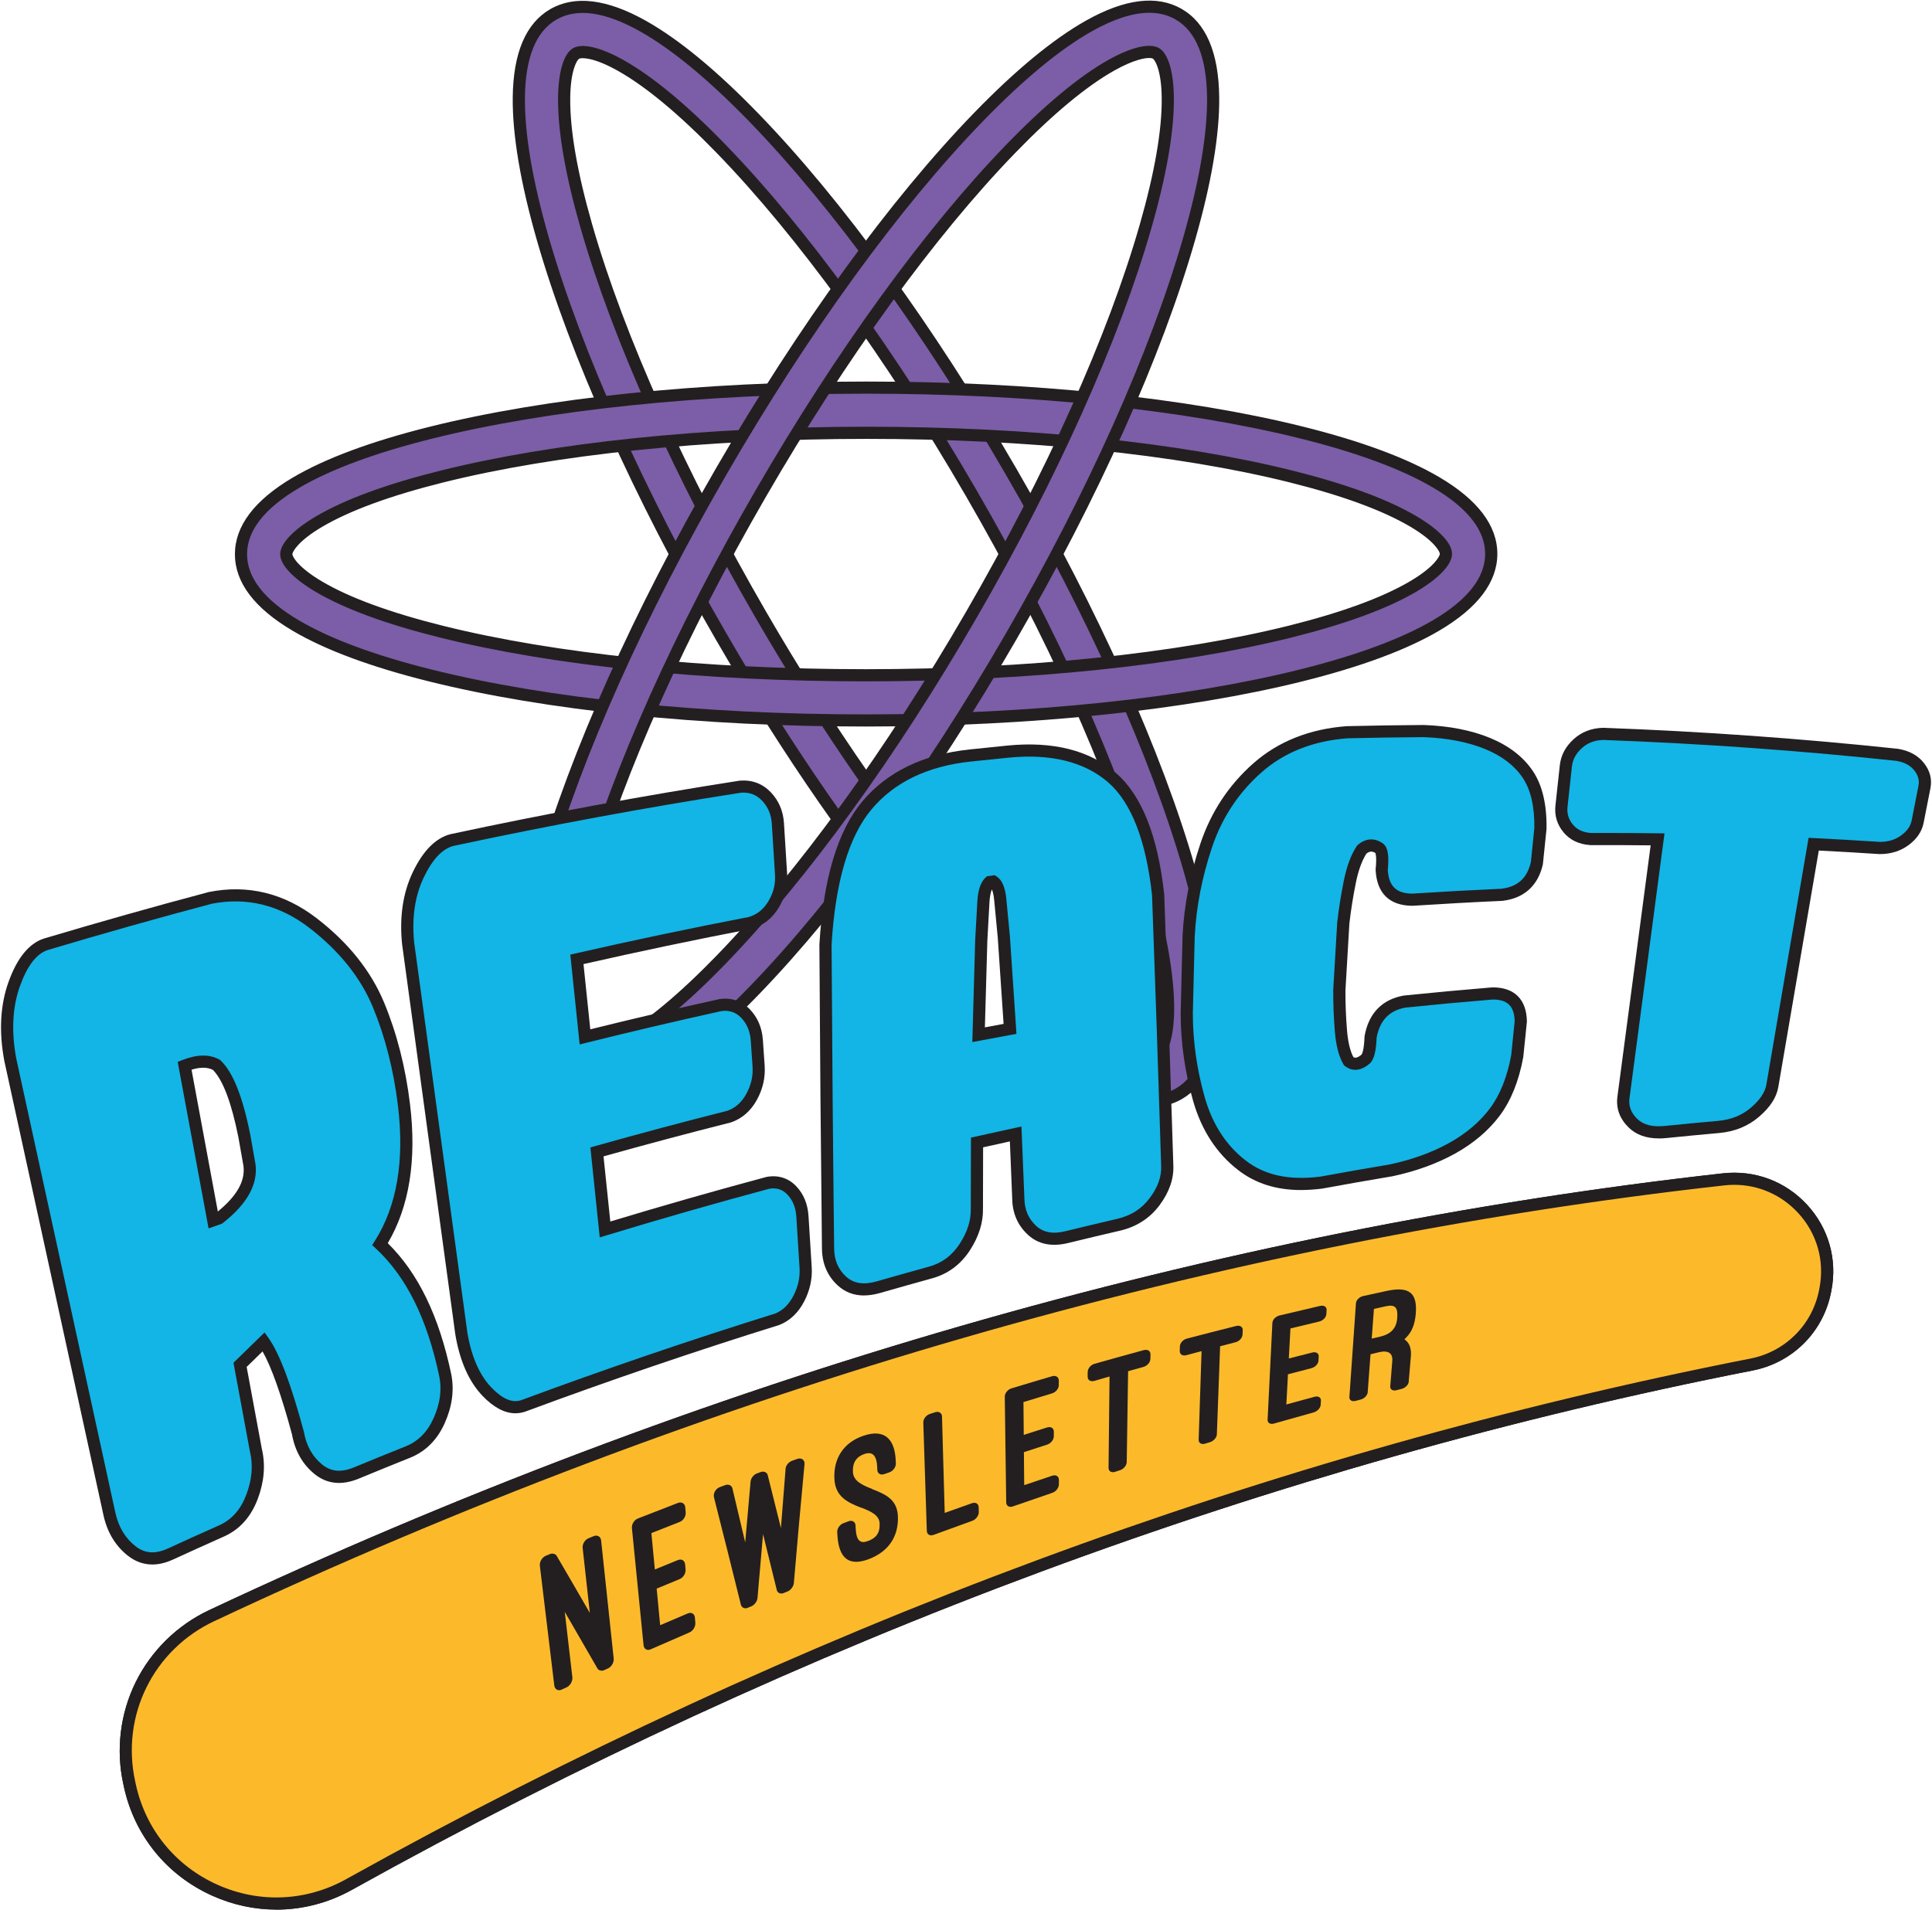
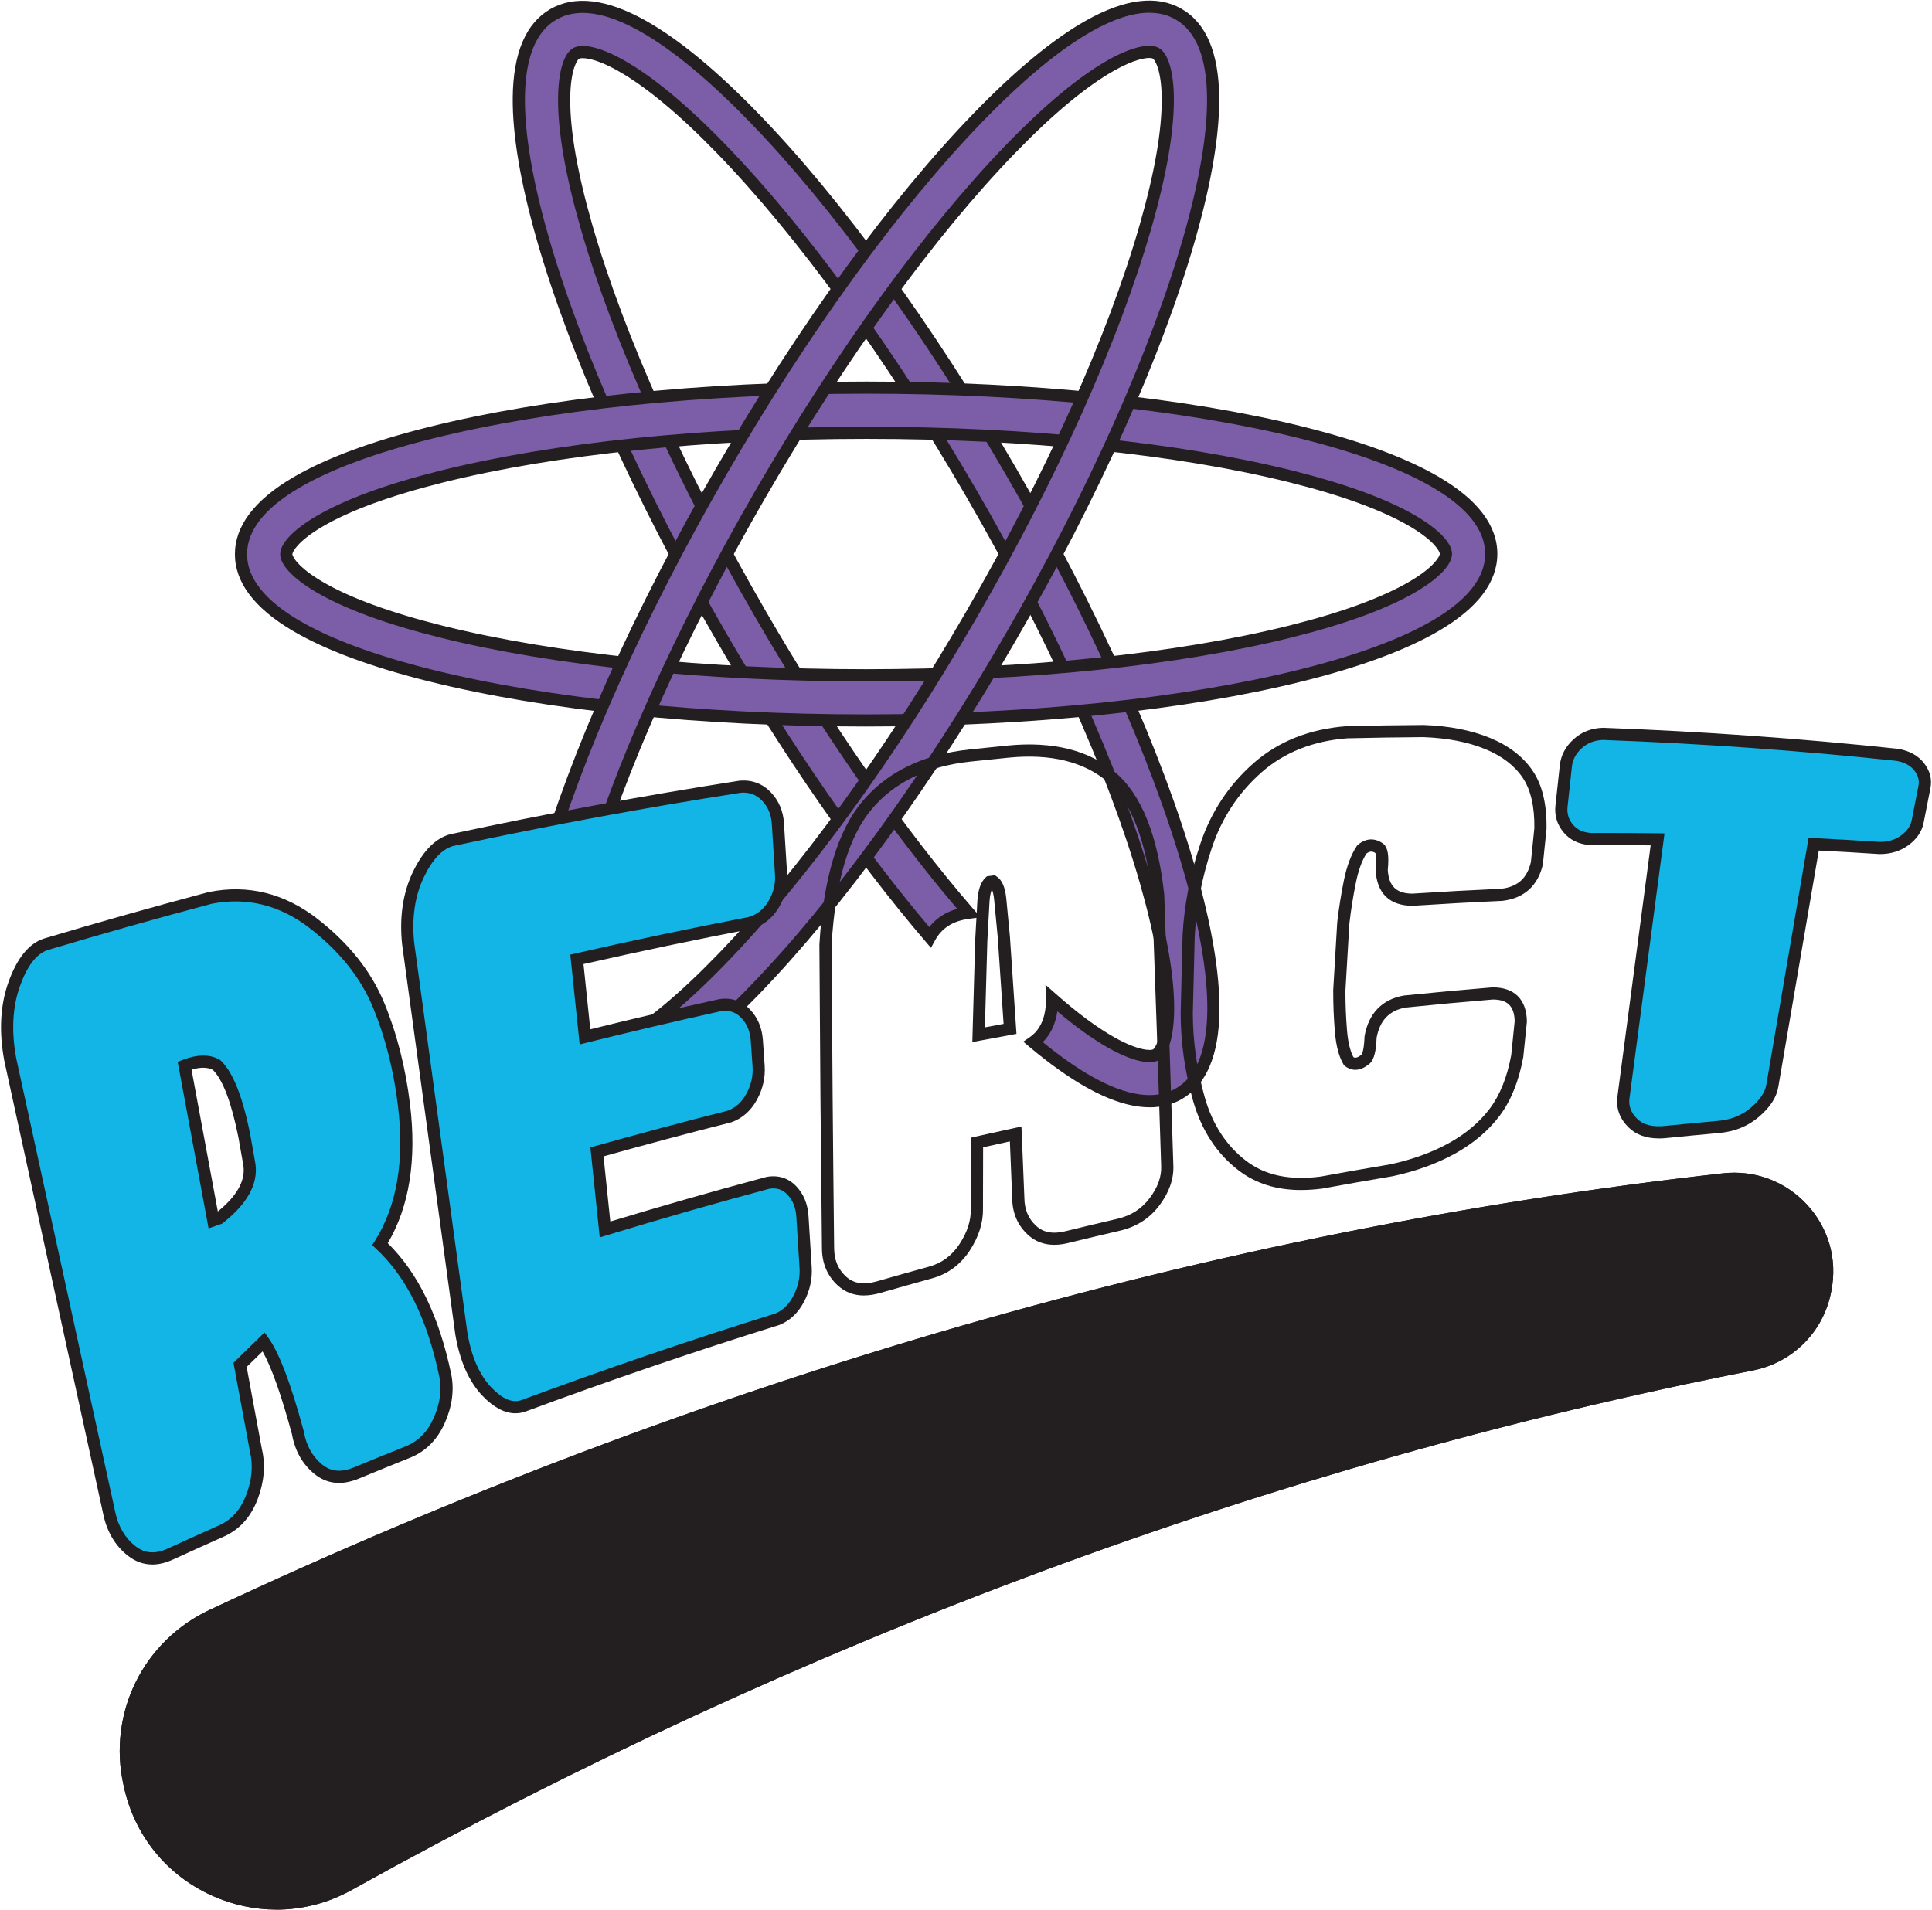
<svg xmlns="http://www.w3.org/2000/svg" width="180" height="178" viewBox="0 0 180 178" fill="none">
  <g clip-path="url(#clip0_120_121)">
    <path d="M110.812 81.001C107.732 70.276 101.817 57.09 94.16 43.872C86.502 30.652 78.001 18.956 70.223 10.938C66.388 6.984 62.917 4.122 59.903 2.429C56.464 0.496 53.656 0.128 51.557 1.335C49.46 2.544 48.377 5.153 48.339 9.09C48.305 12.539 49.058 16.968 50.578 22.256C53.658 32.979 59.572 46.167 67.23 59.385C73.422 70.074 80.166 79.768 86.635 87.328C86.965 86.724 87.436 86.196 88.039 85.806C88.716 85.368 89.465 85.155 90.238 85.053C83.823 77.634 77.082 67.981 70.885 57.281C63.393 44.351 57.623 31.501 54.635 21.098C53.229 16.201 52.531 12.175 52.561 9.134C52.588 6.526 53.176 5.268 53.671 4.982C54.166 4.695 55.554 4.818 57.831 6.098C60.489 7.591 63.637 10.205 67.188 13.867C74.732 21.643 83.012 33.049 90.503 45.978C97.994 58.908 103.765 71.758 106.752 82.161C108.159 87.058 108.857 91.084 108.826 94.125C108.8 96.733 108.214 97.99 107.716 98.277C107.221 98.564 105.833 98.443 103.557 97.161C101.893 96.226 100.038 94.851 98.011 93.056C98.049 94.336 97.726 95.694 96.826 96.635C96.652 96.818 96.463 96.974 96.264 97.112C98.126 98.677 99.872 99.921 101.484 100.828C103.604 102.02 105.483 102.616 107.106 102.616C108.115 102.616 109.025 102.384 109.83 101.92C111.927 100.711 113.011 98.102 113.048 94.165C113.082 90.718 112.33 86.287 110.812 80.999V81.001Z" fill="#7B5EA7" />
    <path d="M107.106 103.183C105.389 103.183 103.404 102.557 101.207 101.322C99.577 100.406 97.79 99.135 95.899 97.546L95.334 97.07L95.941 96.65C96.12 96.525 96.275 96.393 96.415 96.248C97.363 95.258 97.467 93.837 97.444 93.075L97.406 91.766L98.387 92.635C100.38 94.4 102.214 95.758 103.835 96.671C106.162 97.979 107.265 97.887 107.433 97.789C107.601 97.693 108.233 96.786 108.259 94.121C108.289 91.135 107.597 87.163 106.206 82.317C103.23 71.956 97.478 59.151 90.011 46.261C82.543 33.369 74.292 22.005 66.78 14.259C63.267 10.637 60.16 8.055 57.551 6.59C55.223 5.282 54.121 5.374 53.953 5.472C53.785 5.568 53.153 6.475 53.127 9.139C53.096 12.126 53.788 16.097 55.18 20.943C58.156 31.303 63.908 44.108 71.374 57C77.547 67.655 84.218 77.228 90.667 84.686L91.352 85.478L90.312 85.615C89.508 85.723 88.885 85.934 88.346 86.283C87.837 86.611 87.429 87.056 87.13 87.603L86.735 88.323L86.2 87.699C79.659 80.057 72.93 70.365 66.736 59.673C59.056 46.416 53.123 33.183 50.029 22.416C48.496 17.076 47.736 12.592 47.77 9.089C47.812 4.936 48.989 2.165 51.272 0.849C53.556 -0.466 56.553 -0.1 60.179 1.938C63.238 3.658 66.755 6.554 70.627 10.548C78.436 18.598 86.967 30.334 94.647 43.591C102.328 56.849 108.261 70.08 111.354 80.849C112.888 86.191 113.648 90.674 113.614 94.176C113.572 98.328 112.394 101.1 110.112 102.416C109.223 102.927 108.212 103.187 107.104 103.187L107.106 103.183ZM97.153 97.112C98.796 98.454 100.344 99.539 101.764 100.336C104.997 102.154 107.637 102.533 109.547 101.432C111.458 100.331 112.445 97.885 112.483 94.161C112.517 90.769 111.77 86.392 110.267 81.156C107.198 70.474 101.305 57.333 93.668 44.153C86.033 30.973 77.561 19.316 69.814 11.331C66.018 7.416 62.59 4.586 59.625 2.921C56.373 1.092 53.754 0.724 51.843 1.825C49.931 2.926 48.944 5.374 48.906 9.096C48.872 12.49 49.619 16.865 51.122 22.101C54.191 32.781 60.084 45.924 67.721 59.104C73.726 69.471 80.236 78.888 86.578 86.388C86.903 85.974 87.294 85.615 87.731 85.332C88.162 85.053 88.641 84.842 89.181 84.691C82.883 77.292 76.402 67.934 70.395 57.565C62.881 44.596 57.091 31.701 54.091 21.254C52.669 16.305 51.964 12.224 51.994 9.128C52.019 6.679 52.525 4.989 53.386 4.493C54.248 3.997 55.968 4.403 58.109 5.606C60.812 7.126 64.006 9.773 67.594 13.475C75.169 21.285 83.479 32.726 90.993 45.697C98.505 58.665 104.296 71.56 107.297 82.008C108.718 86.958 109.424 91.038 109.393 94.135C109.369 96.584 108.862 98.273 108.002 98.769C107.142 99.265 105.419 98.86 103.279 97.657C101.83 96.842 100.231 95.698 98.512 94.244C98.352 95.356 97.915 96.32 97.236 97.031C97.208 97.059 97.179 97.089 97.151 97.118L97.153 97.112Z" fill="#231F20" />
    <path d="M80.629 67.136C65.346 67.136 50.965 65.651 40.129 62.954C34.779 61.623 30.555 60.058 27.577 58.304C24.177 56.302 22.451 54.062 22.451 51.646C22.451 49.231 24.173 46.991 27.573 44.985C30.549 43.229 34.771 41.662 40.122 40.327C50.973 37.62 65.38 36.126 80.688 36.12H80.756C96.039 36.12 110.418 37.606 121.256 40.303C126.609 41.636 130.831 43.199 133.809 44.953C137.208 46.955 138.933 49.195 138.935 51.611C138.937 54.026 137.212 56.268 133.813 58.272C130.837 60.028 126.614 61.595 121.264 62.93C110.413 65.638 96.005 67.131 80.698 67.136H80.629V67.136ZM80.758 40.331H80.69C65.717 40.335 51.672 41.785 41.147 44.411C36.191 45.648 32.347 47.061 29.721 48.609C27.471 49.936 26.673 51.073 26.673 51.645C26.673 52.216 27.473 53.353 29.723 54.678C32.349 56.225 36.195 57.635 41.15 58.868C51.663 61.485 65.681 62.926 80.629 62.926H80.698C95.67 62.922 109.715 61.472 120.241 58.846C125.196 57.609 129.04 56.196 131.667 54.648C133.917 53.321 134.715 52.184 134.715 51.612C134.715 51.041 133.915 49.904 131.665 48.578C129.038 47.032 125.195 45.622 120.237 44.387C109.724 41.77 95.706 40.329 80.758 40.329V40.331Z" fill="#7B5EA7" />
    <path d="M80.698 67.702H80.629C65.303 67.702 50.869 66.211 39.991 63.503C34.588 62.159 30.313 60.573 27.289 58.791C23.704 56.679 21.886 54.275 21.886 51.646C21.886 49.018 23.701 46.612 27.285 44.498C30.309 42.716 34.582 41.129 39.986 39.779C50.88 37.059 65.337 35.559 80.69 35.555H80.758C96.085 35.555 110.517 37.046 121.396 39.754C126.802 41.1 131.077 42.686 134.1 44.466C137.685 46.578 139.504 48.982 139.504 51.611C139.504 54.241 137.687 56.645 134.104 58.759C131.08 60.543 126.807 62.13 121.404 63.478C110.509 66.198 96.052 67.697 80.699 67.702H80.698ZM80.688 36.686C65.424 36.69 51.067 38.178 40.258 40.876C34.96 42.198 30.789 43.744 27.86 45.471C24.646 47.366 23.016 49.444 23.018 51.645C23.018 53.845 24.65 55.923 27.864 57.816C30.795 59.541 34.968 61.086 40.266 62.404C51.056 65.091 65.392 66.571 80.629 66.571H80.698C95.96 66.567 110.318 65.079 121.128 62.381C126.425 61.059 130.596 59.513 133.525 57.786C136.74 55.891 138.369 53.813 138.367 51.612C138.367 49.412 136.736 47.336 133.521 45.441C130.593 43.716 126.42 42.171 121.12 40.853C110.328 38.166 95.992 36.686 80.756 36.686H80.688V36.686ZM80.696 63.492H80.627C65.636 63.492 51.567 62.045 41.012 59.417C36.004 58.171 32.107 56.739 29.433 55.165C27.318 53.919 26.104 52.636 26.104 51.645C26.104 50.653 27.316 49.369 29.431 48.122C32.103 46.546 35.998 45.113 41.009 43.863C51.578 41.225 65.672 39.769 80.69 39.765H80.758C95.75 39.765 109.819 41.212 120.373 43.84C125.384 45.088 129.279 46.518 131.952 48.092C134.068 49.338 135.282 50.621 135.282 51.612C135.282 52.604 134.07 53.888 131.956 55.135C129.282 56.711 125.387 58.144 120.379 59.394C109.809 62.032 95.716 63.488 80.698 63.492H80.696ZM80.69 40.897C65.76 40.9 51.767 42.345 41.285 44.96C36.382 46.184 32.589 47.575 30.01 49.095C27.709 50.451 27.24 51.45 27.24 51.643C27.24 51.835 27.711 52.834 30.012 54.19C32.591 55.71 36.386 57.098 41.288 58.319C51.756 60.925 65.727 62.36 80.629 62.36H80.698C95.625 62.357 109.62 60.912 120.103 58.297C125.005 57.073 128.798 55.682 131.377 54.162C133.676 52.806 134.147 51.807 134.147 51.612C134.147 51.42 133.676 50.421 131.375 49.067C128.796 47.547 125.002 46.159 120.099 44.938C109.632 42.332 95.659 40.897 80.758 40.897H80.69V40.897Z" fill="#231F20" />
    <path d="M54.308 102.633C53.3 102.633 52.391 102.401 51.587 101.939C49.489 100.732 48.405 98.123 48.364 94.185C48.328 90.737 49.078 86.307 50.595 81.018C53.669 70.293 59.576 57.103 67.226 43.88C74.876 30.656 83.369 18.956 91.144 10.933C94.977 6.977 98.448 4.112 101.458 2.417C104.897 0.483 107.705 0.113 109.802 1.32C111.901 2.527 112.984 5.136 113.026 9.073C113.062 12.52 112.311 16.951 110.796 22.241C107.722 32.966 101.815 46.156 94.165 59.379C86.515 72.603 78.02 84.303 70.247 92.326C66.415 96.282 62.945 99.146 59.933 100.842C57.812 102.035 55.932 102.633 54.31 102.633H54.308ZM107.068 4.838C106.351 4.838 105.173 5.159 103.53 6.083C100.874 7.578 97.728 10.194 94.177 13.857C86.636 21.639 78.362 33.049 70.881 45.982C63.397 58.917 57.634 71.769 54.652 82.174C53.248 87.073 52.554 91.099 52.584 94.14C52.61 96.748 53.2 98.006 53.696 98.29C54.191 98.575 55.579 98.454 57.855 97.172C60.512 95.677 63.658 93.062 67.209 89.398C74.749 81.616 83.023 70.206 90.505 57.273C97.988 44.34 103.751 31.486 106.733 21.081C108.138 16.182 108.832 12.156 108.802 9.115C108.775 6.507 108.185 5.25 107.69 4.965C107.552 4.886 107.344 4.837 107.068 4.837V4.838Z" fill="#7B5EA7" />
    <path d="M54.308 103.199C53.202 103.199 52.191 102.94 51.304 102.429C49.02 101.115 47.84 98.343 47.796 94.191C47.761 90.689 48.517 86.204 50.048 80.862C53.134 70.093 59.06 56.858 66.732 43.595C74.405 30.334 82.929 18.592 90.734 10.537C94.604 6.541 98.119 3.643 101.176 1.921C104.803 -0.119 107.798 -0.488 110.084 0.826C112.368 2.14 113.547 4.912 113.591 9.064C113.627 12.566 112.871 17.049 111.339 22.391C108.253 33.16 102.328 46.395 94.655 59.658C86.982 72.92 78.459 84.659 70.654 92.715C66.783 96.708 63.27 99.608 60.211 101.33C58.012 102.567 56.027 103.195 54.308 103.195V103.199ZM107.075 1.192C105.555 1.192 103.768 1.765 101.736 2.909C98.773 4.576 95.345 7.409 91.55 11.325C83.808 19.316 75.345 30.977 67.717 44.161C60.09 57.345 54.202 70.489 51.141 81.173C49.64 86.409 48.897 90.786 48.933 94.18C48.972 97.904 49.961 100.349 51.873 101.449C53.783 102.548 56.424 102.167 59.655 100.349C62.62 98.681 66.046 95.849 69.841 91.934C77.582 83.943 86.046 72.282 93.674 59.098C101.301 45.914 107.189 32.77 110.25 22.086C111.751 16.85 112.494 12.473 112.458 9.081C112.421 5.357 111.432 2.911 109.518 1.81C108.802 1.399 107.987 1.192 107.075 1.192V1.192ZM54.327 98.988C53.962 98.988 53.654 98.92 53.414 98.782C52.552 98.287 52.043 96.597 52.019 94.148C51.986 91.052 52.69 86.971 54.108 82.019C57.103 71.572 62.885 58.674 70.389 45.699C77.895 32.726 86.198 21.277 93.768 13.463C97.357 9.76 100.547 7.111 103.25 5.589C105.187 4.499 106.395 4.271 107.066 4.271C107.433 4.271 107.739 4.339 107.974 4.475C108.834 4.969 109.342 6.658 109.367 9.109C109.399 12.205 108.696 16.286 107.278 21.237C104.283 31.686 98.501 44.585 90.996 57.558C83.49 70.531 75.188 81.978 67.617 89.794C64.031 93.497 60.839 96.146 58.135 97.668C56.594 98.535 55.269 98.99 54.327 98.99V98.988ZM107.068 5.404C106.714 5.404 105.689 5.519 103.81 6.577C101.201 8.046 98.098 10.627 94.587 14.251C87.079 22.001 78.835 33.371 71.374 46.267C63.913 59.162 58.169 71.971 55.201 82.332C53.813 87.178 53.123 91.15 53.155 94.136C53.183 96.801 53.815 97.706 53.983 97.804C54.151 97.9 55.254 97.992 57.579 96.684C60.188 95.215 63.291 92.633 66.802 89.009C74.311 81.26 82.554 69.889 90.015 56.994C97.476 44.098 103.22 31.29 106.189 20.928C107.578 16.082 108.267 12.111 108.234 9.124C108.206 6.46 107.575 5.555 107.406 5.459C107.403 5.457 107.314 5.406 107.068 5.406V5.404Z" fill="#231F20" />
    <path d="M163.191 127.153C118.473 135.929 74.254 152.38 32.515 175.607C24.343 180.155 14.09 175.519 12.101 166.4L12.037 166.102C10.654 159.766 13.842 153.318 19.723 150.555C65.683 128.961 113.372 115.172 160.574 109.9C166.405 109.249 171.197 114.422 170.066 120.163L170.032 120.337C169.353 123.784 166.649 126.474 163.191 127.153V127.153Z" fill="#231F20" />
    <path d="M25.748 177.945C23.725 177.945 21.695 177.515 19.772 176.65C15.533 174.742 12.534 171.05 11.547 166.519L11.483 166.221C10.787 163.032 11.201 159.664 12.647 156.738C14.094 153.812 16.521 151.434 19.48 150.042C42.396 139.276 65.963 130.366 89.525 123.563C113.122 116.748 137.006 111.963 160.512 109.338C163.479 109.006 166.337 110.071 168.357 112.259C170.37 114.44 171.197 117.361 170.624 120.273L170.59 120.446C169.864 124.132 167.003 126.983 163.303 127.709C118.666 136.47 74.757 152.752 32.793 176.103C30.589 177.331 28.174 177.949 25.75 177.949L25.748 177.945ZM161.571 110.409C161.263 110.409 160.951 110.426 160.639 110.462C137.195 113.081 113.375 117.853 89.841 124.649C66.337 131.435 42.828 140.324 19.965 151.066C14.29 153.732 11.258 159.866 12.591 165.981L12.655 166.279C13.566 170.456 16.331 173.861 20.239 175.62C24.136 177.374 28.509 177.189 32.239 175.115C74.303 151.707 118.331 135.382 163.083 126.599C166.33 125.961 168.839 123.461 169.476 120.227L169.51 120.054C170.013 117.501 169.289 114.938 167.523 113.024C165.963 111.335 163.834 110.409 161.573 110.409H161.571Z" fill="#231F20" />
-     <path d="M163.191 127.153C118.473 135.929 74.254 152.38 32.515 175.607C24.343 180.155 14.09 175.519 12.101 166.4L12.037 166.102C10.654 159.766 13.842 153.318 19.723 150.555C65.683 128.961 113.372 115.172 160.574 109.9C166.405 109.249 171.197 114.422 170.066 120.163L170.032 120.337C169.353 123.784 166.649 126.474 163.191 127.153V127.153Z" fill="#FCBA2B" />
    <path d="M25.748 177.945C23.725 177.945 21.695 177.515 19.772 176.65C15.533 174.742 12.534 171.05 11.547 166.519L11.483 166.221C10.787 163.032 11.201 159.664 12.647 156.738C14.094 153.812 16.521 151.434 19.48 150.042C42.396 139.276 65.963 130.366 89.525 123.563C113.122 116.748 137.006 111.963 160.512 109.338C163.479 109.006 166.337 110.071 168.357 112.259C170.37 114.44 171.197 117.361 170.624 120.273L170.59 120.446C169.864 124.132 167.003 126.983 163.303 127.709C118.666 136.47 74.757 152.752 32.793 176.103C30.589 177.331 28.174 177.949 25.75 177.949L25.748 177.945ZM161.571 110.409C161.263 110.409 160.951 110.426 160.639 110.462C137.195 113.081 113.375 117.853 89.841 124.649C66.337 131.435 42.828 140.324 19.965 151.066C14.29 153.732 11.258 159.866 12.591 165.981L12.655 166.279C13.566 170.456 16.331 173.861 20.239 175.62C24.136 177.374 28.509 177.189 32.239 175.115C74.303 151.707 118.331 135.382 163.083 126.599C166.33 125.961 168.839 123.461 169.476 120.227L169.51 120.054C170.013 117.501 169.289 114.938 167.523 113.024C165.963 111.335 163.834 110.409 161.573 110.409H161.571Z" fill="#231F20" />
    <path d="M56.265 155.644C56.065 155.735 55.76 155.661 55.671 155.49C54.667 153.738 53.65 151.975 52.618 150.201C52.854 152.23 53.089 154.258 53.325 156.287C53.368 156.657 53.119 157.081 52.803 157.228C52.642 157.302 52.482 157.377 52.321 157.451C52.005 157.598 51.688 157.432 51.642 157.062C51.194 153.344 50.746 149.627 50.298 145.909C50.252 145.538 50.51 145.119 50.837 144.983C50.975 144.927 51.113 144.868 51.249 144.812C51.472 144.719 51.773 144.808 51.865 144.981C52.909 146.767 53.94 148.541 54.955 150.304C54.732 148.287 54.509 146.269 54.285 144.254C54.244 143.888 54.488 143.48 54.834 143.341C54.995 143.275 55.155 143.211 55.316 143.145C55.66 143.005 55.968 143.186 56.006 143.552C56.396 147.216 56.785 150.88 57.176 154.543C57.216 154.909 56.98 155.32 56.647 155.471C56.519 155.529 56.392 155.586 56.263 155.644H56.265Z" fill="#231F20" />
    <path d="M63.164 140.052C63.511 139.92 63.813 140.1 63.843 140.458C63.856 140.618 63.872 140.78 63.885 140.941C63.915 141.299 63.666 141.691 63.321 141.825C62.442 142.168 61.565 142.513 60.688 142.862C60.795 143.991 60.903 145.123 61.011 146.252C61.727 145.958 62.442 145.666 63.159 145.375C63.499 145.238 63.798 145.415 63.83 145.771C63.845 145.932 63.858 146.094 63.873 146.254C63.906 146.612 63.658 147.01 63.319 147.15C62.607 147.444 61.894 147.738 61.181 148.036C61.289 149.173 61.397 150.308 61.506 151.445C62.363 151.076 63.221 150.71 64.08 150.346C64.416 150.204 64.711 150.376 64.741 150.732C64.755 150.893 64.77 151.055 64.783 151.215C64.813 151.572 64.571 151.973 64.237 152.118C63.03 152.637 61.828 153.163 60.623 153.693C60.289 153.84 59.994 153.668 59.958 153.306C59.597 149.671 59.236 146.034 58.874 142.398C58.838 142.036 59.086 141.636 59.432 141.501C60.676 141.01 61.922 140.526 63.168 140.049L63.164 140.052Z" fill="#231F20" />
    <path d="M72.756 142.406C72.898 140.556 73.042 138.712 73.191 136.871C73.206 136.562 73.488 136.23 73.783 136.127C73.951 136.066 74.12 136.008 74.288 135.947C74.67 135.812 74.986 136.036 74.955 136.436C74.607 140.117 74.276 143.814 73.961 147.529C73.929 147.829 73.673 148.181 73.388 148.296C73.259 148.349 73.131 148.402 73 148.453C72.732 148.562 72.446 148.445 72.376 148.185C71.953 146.446 71.523 144.702 71.091 142.954C70.913 144.938 70.741 146.927 70.574 148.92C70.544 149.222 70.293 149.561 70.024 149.675C69.901 149.726 69.778 149.776 69.656 149.827C69.37 149.946 69.1 149.805 69.028 149.543C68.207 146.22 67.371 142.883 66.519 139.53C66.436 139.159 66.668 138.725 67.067 138.576C67.235 138.514 67.402 138.452 67.57 138.389C67.865 138.28 68.16 138.406 68.236 138.687C68.636 140.373 69.035 142.053 69.429 143.729C69.591 141.829 69.76 139.932 69.931 138.041C69.964 137.741 70.225 137.411 70.502 137.309C70.629 137.262 70.758 137.217 70.885 137.169C71.162 137.068 71.456 137.196 71.527 137.456C71.941 139.11 72.354 140.76 72.76 142.406H72.756Z" fill="#231F20" />
-     <path d="M78.001 142.785C77.982 142.441 78.241 142.062 78.584 141.936C78.742 141.876 78.903 141.817 79.062 141.757C79.387 141.636 79.69 141.802 79.707 142.144C79.71 142.217 79.714 142.293 79.718 142.366C79.758 143.186 79.93 143.522 80.177 143.637C80.372 143.754 80.663 143.678 80.902 143.588C81.615 143.318 81.991 142.866 81.953 141.966C81.919 141.169 81.106 140.827 80.236 140.486V140.503C79.066 140.03 77.831 139.536 77.74 137.833C77.635 135.889 78.603 134.413 80.45 133.789C82.333 133.153 83.373 133.992 83.454 136.136C83.458 136.215 83.46 136.294 83.464 136.372C83.477 136.709 83.21 137.075 82.866 137.196C82.706 137.252 82.545 137.309 82.384 137.365C82.04 137.486 81.751 137.313 81.737 136.973C81.734 136.894 81.73 136.815 81.728 136.736C81.679 135.616 81.293 135.231 80.529 135.493C79.801 135.744 79.421 136.277 79.465 137.167C79.508 138.041 80.385 138.404 81.255 138.749L81.238 138.755C82.412 139.217 83.594 139.668 83.656 141.304C83.728 143.196 82.77 144.584 80.979 145.274C79.123 145.992 78.137 145.26 78.014 143.005C78.011 142.932 78.007 142.856 78.003 142.783L78.001 142.785Z" fill="#231F20" />
    <path d="M91.191 140.901C91.197 141.231 90.93 141.591 90.592 141.714C89.387 142.147 88.183 142.585 86.979 143.03C86.64 143.154 86.36 142.988 86.349 142.653C86.239 139.291 86.132 135.929 86.022 132.567C86.01 132.231 86.281 131.873 86.631 131.76C86.799 131.705 86.969 131.65 87.137 131.596C87.468 131.488 87.756 131.665 87.765 131.999C87.848 134.993 87.933 137.986 88.017 140.98C88.862 140.677 89.709 140.375 90.556 140.077C90.896 139.956 91.174 140.126 91.182 140.454C91.186 140.603 91.187 140.75 91.191 140.899V140.901Z" fill="#231F20" />
    <path d="M98.015 128.247C98.365 128.143 98.646 128.318 98.646 128.641C98.646 128.786 98.646 128.931 98.646 129.075C98.646 129.397 98.368 129.736 98.019 129.842C97.13 130.11 96.241 130.379 95.353 130.653C95.362 131.671 95.372 132.691 95.381 133.709C96.107 133.477 96.833 133.247 97.559 133.017C97.905 132.908 98.183 133.08 98.183 133.402C98.183 133.547 98.183 133.692 98.183 133.838C98.183 134.16 97.909 134.505 97.565 134.616C96.841 134.848 96.118 135.084 95.394 135.32C95.404 136.343 95.413 137.369 95.423 138.393C96.294 138.097 97.166 137.805 98.038 137.514C98.38 137.401 98.654 137.567 98.654 137.89C98.654 138.035 98.654 138.18 98.654 138.323C98.654 138.646 98.382 138.995 98.041 139.11C96.816 139.526 95.591 139.949 94.366 140.377C94.025 140.496 93.749 140.33 93.746 140.002C93.702 136.721 93.657 133.44 93.613 130.157C93.609 129.829 93.885 129.482 94.235 129.376C95.495 128.993 96.754 128.616 98.015 128.247V128.247Z" fill="#231F20" />
    <path d="M101.341 127.839C101.343 127.521 101.624 127.185 101.974 127.087C103.504 126.653 105.035 126.227 106.567 125.811C106.918 125.714 107.193 125.89 107.187 126.201C107.183 126.346 107.181 126.493 107.178 126.638C107.172 126.951 106.886 127.278 106.537 127.376C106.058 127.509 105.582 127.643 105.103 127.777C105.06 130.598 105.016 133.419 104.975 136.24C104.969 136.555 104.693 136.894 104.351 137.003C104.198 137.052 104.043 137.103 103.889 137.152C103.549 137.264 103.279 137.1 103.281 136.783C103.311 133.945 103.343 131.107 103.373 128.269C102.903 128.405 102.43 128.541 101.959 128.679C101.609 128.78 101.333 128.607 101.333 128.288C101.333 128.139 101.333 127.99 101.335 127.841L101.341 127.839Z" fill="#231F20" />
    <path d="M109.927 125.462C109.934 125.152 110.224 124.83 110.573 124.74C112.107 124.338 113.64 123.944 115.174 123.561C115.525 123.472 115.796 123.646 115.782 123.948L115.763 124.372C115.75 124.675 115.461 124.988 115.111 125.079C114.633 125.202 114.154 125.326 113.676 125.45C113.574 128.185 113.474 130.921 113.372 133.655C113.36 133.96 113.077 134.286 112.734 134.388C112.579 134.435 112.426 134.481 112.273 134.528C111.931 134.631 111.664 134.469 111.676 134.162C111.766 131.409 111.855 128.658 111.946 125.905C111.473 126.029 111.003 126.156 110.53 126.284C110.18 126.378 109.908 126.207 109.915 125.897C109.919 125.752 109.923 125.609 109.927 125.464V125.462Z" fill="#231F20" />
    <path d="M122.997 121.691C123.349 121.609 123.616 121.779 123.597 122.073C123.589 122.205 123.58 122.337 123.572 122.469C123.553 122.763 123.258 123.063 122.909 123.148C122.014 123.361 121.122 123.576 120.228 123.793C120.176 124.724 120.127 125.658 120.076 126.589C120.806 126.403 121.538 126.216 122.27 126.033C122.617 125.946 122.882 126.112 122.863 126.406C122.856 126.538 122.846 126.67 122.839 126.804C122.82 127.098 122.529 127.406 122.183 127.494C121.455 127.683 120.727 127.872 119.997 128.064C119.946 129.001 119.895 129.938 119.846 130.875C120.723 130.632 121.602 130.393 122.481 130.157C122.825 130.064 123.086 130.225 123.069 130.519C123.062 130.651 123.052 130.783 123.045 130.915C123.026 131.209 122.737 131.518 122.394 131.614C121.158 131.956 119.923 132.303 118.688 132.655C118.346 132.753 118.083 132.593 118.099 132.293C118.248 129.288 118.395 126.282 118.545 123.276C118.56 122.977 118.853 122.669 119.205 122.584C120.47 122.281 121.736 121.981 123.001 121.689L122.997 121.691Z" fill="#231F20" />
    <path d="M131.251 128.756C131.226 129.039 130.931 129.337 130.587 129.425C130.426 129.467 130.266 129.506 130.105 129.548C129.761 129.636 129.504 129.478 129.526 129.191C129.591 128.396 129.653 127.6 129.717 126.802C129.774 126.088 129.32 125.803 128.469 126.009C128.208 126.071 127.949 126.135 127.688 126.199C127.601 127.377 127.513 128.556 127.426 129.734C127.405 130.023 127.112 130.327 126.785 130.413C126.624 130.457 126.463 130.498 126.303 130.542C125.958 130.634 125.699 130.474 125.72 130.183C125.924 127.268 126.127 124.353 126.331 121.438C126.352 121.147 126.649 120.851 127 120.774C127.74 120.612 128.479 120.45 129.216 120.291C131.381 119.829 132.064 120.557 131.901 122.456C131.825 123.337 131.574 124.087 130.997 124.655C130.941 124.709 130.905 124.747 130.848 124.802C131.315 125.126 131.51 125.65 131.447 126.389C131.381 127.179 131.313 127.97 131.247 128.762L131.251 128.756ZM127.798 124.741C128.059 124.679 128.32 124.617 128.583 124.557C129.558 124.327 130.095 123.81 130.175 122.839C130.252 121.868 130.022 121.525 129.11 121.726C128.742 121.807 128.373 121.89 128.006 121.973C127.938 122.897 127.868 123.819 127.8 124.743L127.798 124.741Z" fill="#231F20" />
    <path d="M15.892 144.804C14.513 145.436 13.305 145.345 12.254 144.514C11.203 143.684 10.513 142.528 10.189 141.052C7.111 126.942 4.033 112.836 0.955 98.731C0.467 96.126 0.582 93.778 1.32 91.71C2.057 89.641 3.037 88.408 4.239 88.001C9.357 86.471 14.476 85.027 19.588 83.669C23.062 82.981 26.28 83.794 29.176 86.025C32.073 88.259 34.085 90.795 35.266 93.65C36.448 96.505 37.229 99.599 37.636 102.95C38.288 108.301 37.522 112.6 35.404 115.936C38.341 118.658 40.343 122.728 41.489 128.173C41.755 129.533 41.565 130.922 40.927 132.359C40.29 133.798 39.315 134.782 37.991 135.314C36.395 135.953 34.801 136.602 33.209 137.26C31.82 137.835 30.632 137.718 29.634 136.894C28.636 136.072 28.004 134.946 27.753 133.519C26.59 129.22 25.527 126.389 24.569 125.036C23.831 125.746 23.098 126.463 22.366 127.183C22.857 129.833 23.347 132.482 23.839 135.131C24.173 136.54 24.045 137.995 23.468 139.509C22.891 141.024 21.95 142.076 20.636 142.662C19.051 143.369 17.469 144.084 15.888 144.808L15.892 144.804ZM23.245 108.571C23.088 107.681 22.931 106.789 22.774 105.899C22.088 102.45 21.224 100.229 20.171 99.233C19.418 98.807 18.427 98.826 17.2 99.305C18.091 104.107 18.981 108.91 19.872 113.713C20.053 113.648 20.235 113.584 20.416 113.52C22.511 111.88 23.46 110.243 23.245 108.569V108.571Z" fill="#12B5E5" />
    <path d="M14.183 145.787C13.36 145.787 12.598 145.509 11.9 144.959C10.747 144.048 9.983 142.773 9.635 141.174C6.557 127.064 3.479 112.958 0.401 98.854C-0.11 96.128 0.021 93.667 0.787 91.523C1.579 89.3 2.679 87.935 4.058 87.469L4.078 87.463C9.174 85.942 14.343 84.482 19.445 83.126L19.48 83.119C23.096 82.402 26.474 83.232 29.524 85.581C32.464 87.85 34.572 90.492 35.792 93.437C36.976 96.297 37.787 99.476 38.199 102.886C38.834 108.084 38.137 112.442 36.127 115.845C38.968 118.64 40.905 122.641 42.043 128.06C42.332 129.525 42.13 131.047 41.445 132.591C40.748 134.164 39.657 135.257 38.203 135.842C36.607 136.481 35.002 137.135 33.427 137.786C31.833 138.446 30.436 138.293 29.273 137.333C28.174 136.43 27.477 135.19 27.2 133.645C26.208 129.98 25.291 127.391 24.463 125.931C23.967 126.412 23.47 126.897 22.98 127.377L24.396 135.016C24.75 136.517 24.616 138.095 24.001 139.711C23.37 141.367 22.317 142.534 20.87 143.179C19.278 143.89 17.682 144.61 16.128 145.323C15.449 145.634 14.799 145.79 14.183 145.79V145.787ZM4.413 88.54C3.384 88.894 2.524 90.024 1.855 91.9C1.157 93.855 1.044 96.118 1.513 98.63C4.587 112.717 7.665 126.825 10.743 140.933C11.034 142.27 11.662 143.326 12.606 144.071C13.489 144.77 14.457 144.84 15.654 144.291C17.21 143.577 18.809 142.854 20.405 142.144C21.583 141.617 22.411 140.69 22.939 139.308C23.481 137.884 23.595 136.56 23.287 135.261L23.281 135.233L21.753 126.991L21.967 126.78C22.695 126.063 23.438 125.339 24.173 124.628L24.65 124.168L25.032 124.707C26.04 126.133 27.11 128.967 28.299 133.37L28.31 133.419C28.535 134.701 29.102 135.723 29.993 136.455C30.831 137.145 31.782 137.233 32.99 136.734C34.569 136.081 36.178 135.425 37.777 134.786C38.965 134.309 39.825 133.44 40.407 132.127C41.005 130.781 41.175 129.521 40.931 128.279C39.8 122.892 37.864 118.987 35.019 116.347L34.675 116.026L34.926 115.63C36.977 112.396 37.7 108.152 37.074 103.016C36.673 99.708 35.888 96.629 34.745 93.863C33.601 91.102 31.612 88.615 28.83 86.469C26.056 84.333 22.99 83.575 19.719 84.218C14.638 85.568 9.49 87.02 4.415 88.538L4.413 88.54ZM19.433 114.469L16.555 98.948L16.992 98.779C18.378 98.239 19.541 98.226 20.45 98.743L20.511 98.777L20.56 98.824C21.706 99.91 22.612 102.188 23.328 105.789L23.805 108.499C24.045 110.358 23.022 112.198 20.764 113.967L20.691 114.026L19.431 114.469H19.433ZM17.845 99.68L20.295 112.894C22.076 111.439 22.857 110.051 22.683 108.657L22.215 105.999C21.568 102.752 20.766 100.628 19.83 99.695C19.325 99.437 18.66 99.431 17.845 99.68Z" fill="#231F20" />
    <path d="M38.029 87.933C37.777 85.512 38.087 83.362 38.978 81.507C39.868 79.651 40.922 78.582 42.122 78.28C51.105 76.355 60.064 74.696 68.988 73.308C69.958 73.238 70.769 73.548 71.416 74.23C72.062 74.913 72.414 75.748 72.477 76.738C72.575 78.324 72.675 79.91 72.773 81.493C72.836 82.485 72.597 83.417 72.064 84.299C71.531 85.18 70.799 85.753 69.869 86.011C64.505 87.043 59.132 88.172 53.752 89.4C54.004 91.808 54.253 94.217 54.505 96.625C58.719 95.575 62.93 94.587 67.139 93.659C68.067 93.537 68.846 93.806 69.474 94.463C70.1 95.119 70.446 95.945 70.516 96.944C70.571 97.743 70.627 98.543 70.682 99.343C70.752 100.342 70.531 101.296 70.028 102.214C69.523 103.131 68.825 103.745 67.933 104.053C63.828 105.09 59.723 106.185 55.62 107.341C55.872 109.751 56.121 112.159 56.373 114.569C61.427 113.03 66.487 111.584 71.548 110.226C72.439 110.07 73.184 110.307 73.781 110.937C74.379 111.565 74.704 112.374 74.766 113.364C74.865 114.95 74.965 116.535 75.063 118.121C75.125 119.113 74.912 120.073 74.428 121.008C73.944 121.943 73.278 122.586 72.427 122.933C64.511 125.401 56.611 128.096 48.74 131.015C47.677 131.366 46.562 130.926 45.373 129.684C44.183 128.441 43.382 126.627 42.984 124.246C41.334 112.14 39.683 100.036 38.033 87.933H38.029Z" fill="#12B5E5" />
    <path d="M48.021 131.697C47.019 131.697 45.993 131.154 44.956 130.074C43.686 128.746 42.833 126.817 42.419 124.338L37.463 87.991C37.201 85.461 37.537 83.196 38.465 81.261C39.424 79.263 40.608 78.075 41.982 77.73L42.001 77.726C50.944 75.808 59.996 74.134 68.897 72.748L68.945 72.742C70.088 72.661 71.058 73.031 71.826 73.84C72.562 74.617 72.97 75.58 73.04 76.702L73.337 81.458C73.405 82.555 73.14 83.609 72.546 84.59C71.938 85.597 71.087 86.257 70.017 86.554L69.971 86.566C64.8 87.559 59.551 88.661 54.363 89.839L54.996 95.918C58.988 94.928 63.026 93.984 67.012 93.105L67.059 93.097C68.173 92.95 69.122 93.278 69.879 94.072C70.593 94.821 70.996 95.775 71.075 96.904L71.242 99.303C71.317 100.402 71.075 101.473 70.519 102.486C69.947 103.529 69.135 104.236 68.113 104.588L68.067 104.601C64.138 105.593 60.158 106.655 56.229 107.756L56.861 113.826C61.686 112.366 66.572 110.971 71.395 109.677L71.444 109.666C72.514 109.478 73.463 109.781 74.188 110.545C74.874 111.267 75.258 112.202 75.328 113.326L75.625 118.083C75.693 119.168 75.458 120.239 74.929 121.264C74.382 122.32 73.613 123.058 72.639 123.454L72.594 123.471C64.717 125.926 56.757 128.641 48.935 131.543L48.916 131.55C48.621 131.646 48.324 131.695 48.023 131.695L48.021 131.697ZM38.592 87.865L43.542 124.168C43.915 126.403 44.669 128.132 45.779 129.291C46.804 130.362 47.709 130.751 48.549 130.479C56.379 127.575 64.346 124.858 72.231 122.4C72.947 122.102 73.499 121.56 73.919 120.748C74.36 119.894 74.547 119.047 74.492 118.155L74.195 113.398C74.14 112.534 73.87 111.857 73.363 111.324C72.9 110.835 72.359 110.662 71.665 110.777C66.644 112.123 61.552 113.581 56.534 115.108L55.876 115.308L55.004 106.924L55.463 106.794C59.544 105.646 63.683 104.541 67.767 103.508C68.515 103.244 69.092 102.731 69.527 101.939C69.983 101.109 70.175 100.272 70.113 99.378L69.947 96.98C69.886 96.109 69.597 95.411 69.06 94.849C68.564 94.331 67.967 94.123 67.233 94.214C63.055 95.134 58.818 96.129 54.639 97.17L54.006 97.329L53.134 88.957L53.624 88.845C58.977 87.624 64.397 86.483 69.735 85.457C70.518 85.233 71.119 84.757 71.576 84.003C72.055 83.213 72.259 82.402 72.206 81.525L71.909 76.77C71.854 75.906 71.559 75.201 71.004 74.615C70.48 74.061 69.841 73.817 69.05 73.866C60.179 75.248 51.164 76.917 42.251 78.827C41.222 79.089 40.292 80.072 39.488 81.748C38.653 83.488 38.352 85.546 38.59 87.863L38.592 87.865Z" fill="#231F20" />
-     <path d="M91.031 106.464C91.025 108.516 91.021 110.569 91.017 112.623C91.046 113.833 90.664 115.029 89.879 116.228C89.094 117.427 88.037 118.214 86.697 118.581C85.082 119.026 83.467 119.481 81.855 119.944C80.446 120.35 79.315 120.169 78.451 119.383C77.587 118.598 77.148 117.563 77.147 116.283C77.039 106.838 76.96 97.427 76.908 88.05C77.26 82.04 78.548 77.692 80.777 75.045C83.002 72.394 86.22 70.849 90.363 70.408C91.552 70.282 92.74 70.159 93.927 70.04C98.064 69.633 101.301 70.484 103.596 72.46C105.896 74.443 107.325 78.086 107.902 83.387C108.21 91.834 108.493 100.246 108.751 108.623C108.798 109.753 108.405 110.863 107.578 111.972C106.752 113.083 105.637 113.801 104.228 114.129C102.611 114.505 100.995 114.891 99.378 115.285C98.038 115.613 96.96 115.404 96.137 114.635C95.315 113.867 94.891 112.883 94.874 111.687C94.793 109.683 94.71 107.677 94.629 105.671C93.428 105.931 92.229 106.195 91.029 106.464H91.031ZM91.426 87.631C91.341 90.556 91.257 93.486 91.178 96.418C92.154 96.233 93.129 96.052 94.105 95.873C93.916 93.018 93.723 90.162 93.526 87.299C93.39 85.819 93.277 84.642 93.188 83.771C93.099 82.902 92.883 82.359 92.543 82.142C92.431 82.157 92.32 82.174 92.207 82.189C91.876 82.5 91.683 83.104 91.626 83.999C91.569 84.895 91.503 86.106 91.424 87.631H91.426Z" fill="#12B5E5" />
    <path d="M80.497 120.719C79.554 120.719 78.74 120.412 78.067 119.799C77.081 118.904 76.579 117.721 76.579 116.281C76.472 106.896 76.392 97.395 76.341 88.052V88.016C76.702 81.891 78.047 77.404 80.342 74.679C82.651 71.93 86.003 70.302 90.302 69.842C91.494 69.714 92.694 69.592 93.87 69.475C98.117 69.058 101.513 69.916 103.967 72.028C106.361 74.093 107.875 77.892 108.465 83.323L108.469 83.362C108.775 91.755 109.061 100.248 109.318 108.603C109.371 109.843 108.938 111.092 108.034 112.306C107.128 113.522 105.89 114.32 104.357 114.678C102.747 115.051 101.118 115.44 99.512 115.832C97.975 116.207 96.71 115.943 95.748 115.044C94.81 114.171 94.326 113.043 94.305 111.691C94.233 109.924 94.16 108.144 94.088 106.363C93.258 106.544 92.422 106.728 91.594 106.913C91.588 108.814 91.585 110.716 91.581 112.619C91.611 113.916 91.197 115.236 90.35 116.532C89.49 117.846 88.31 118.717 86.844 119.122C85.239 119.565 83.611 120.024 82.008 120.484C81.473 120.638 80.966 120.716 80.495 120.716L80.497 120.719ZM77.476 88.065C77.527 97.4 77.606 106.892 77.714 116.275C77.714 117.405 78.081 118.281 78.831 118.964C79.54 119.609 80.476 119.752 81.696 119.401C83.303 118.939 84.935 118.481 86.544 118.036C87.752 117.703 88.686 117.011 89.401 115.919C90.13 114.802 90.473 113.73 90.446 112.636C90.45 110.567 90.454 108.514 90.46 106.462V106.012L90.902 105.912C92.097 105.644 93.309 105.376 94.506 105.118L95.165 104.975L95.194 105.646C95.277 107.652 95.358 109.659 95.44 111.663C95.455 112.723 95.81 113.554 96.523 114.22C97.196 114.85 98.085 115.017 99.242 114.735C100.851 114.342 102.485 113.952 104.097 113.577C105.381 113.279 106.37 112.642 107.123 111.633C107.879 110.618 108.225 109.642 108.183 108.646C107.926 100.293 107.641 91.81 107.334 83.426C106.775 78.301 105.391 74.754 103.224 72.886C101.016 70.985 97.905 70.216 93.98 70.602C92.808 70.719 91.609 70.842 90.422 70.968C86.423 71.394 83.324 72.888 81.21 75.407C79.077 77.939 77.82 82.197 77.474 88.065H77.476ZM90.59 97.106L90.609 96.405C90.688 93.471 90.771 90.542 90.856 87.616V87.603C90.936 86.085 91.002 84.861 91.059 83.966C91.125 82.911 91.373 82.197 91.817 81.78L91.948 81.657L92.67 81.556L92.846 81.667C93.345 81.984 93.642 82.655 93.751 83.717C93.844 84.62 93.959 85.81 94.09 87.252C94.286 90.128 94.479 92.984 94.668 95.839L94.702 96.343L94.205 96.433C93.231 96.61 92.258 96.791 91.282 96.976L90.59 97.106V97.106ZM91.989 87.656C91.912 90.344 91.834 93.039 91.76 95.734C92.341 95.624 92.921 95.517 93.502 95.411C93.322 92.724 93.141 90.035 92.957 87.341C92.827 85.917 92.713 84.731 92.621 83.832C92.571 83.351 92.488 83.058 92.413 82.881C92.318 83.098 92.225 83.454 92.189 84.035C92.133 84.925 92.067 86.143 91.989 87.654V87.656Z" fill="#231F20" />
-     <path d="M110.745 87.194C110.885 84.458 111.42 81.652 112.371 78.806C113.321 75.963 114.909 73.531 117.146 71.558C119.38 69.584 122.184 68.481 125.514 68.234C127.891 68.177 130.264 68.142 132.631 68.126C134.955 68.21 136.947 68.607 138.608 69.29C140.266 69.974 141.508 70.934 142.334 72.158C143.161 73.383 143.55 75.064 143.516 77.204C143.406 78.277 143.299 79.348 143.189 80.421C142.79 82.191 141.699 83.174 139.912 83.381C137.14 83.505 134.365 83.656 131.583 83.837C129.776 83.826 128.823 82.904 128.726 81.049C128.836 79.947 128.77 79.287 128.528 79.067C127.966 78.665 127.414 78.693 126.872 79.159C126.386 79.889 126.015 80.894 125.756 82.168C125.497 83.443 125.295 84.727 125.147 86.013C125.024 88.103 124.901 90.194 124.779 92.283C124.775 93.556 124.824 94.813 124.928 96.054C125.03 97.295 125.272 98.239 125.652 98.886C126.119 99.256 126.647 99.184 127.238 98.677C127.499 98.411 127.651 97.732 127.688 96.637C128.023 94.743 129.09 93.635 130.88 93.322C133.605 93.043 136.325 92.792 139.044 92.569C140.772 92.556 141.654 93.433 141.686 95.177C141.576 96.25 141.468 97.321 141.359 98.394C140.963 100.557 140.264 102.295 139.26 103.63C138.256 104.965 136.932 106.083 135.289 106.996C133.644 107.909 131.757 108.595 129.619 109.051C127.452 109.415 125.285 109.796 123.118 110.194C120.101 110.583 117.649 110.077 115.726 108.595C113.805 107.117 112.46 105.061 111.71 102.437C110.959 99.814 110.57 97.129 110.566 94.412C110.624 92.004 110.685 89.596 110.743 87.188L110.745 87.194Z" fill="#12B5E5" />
    <path d="M121.226 110.894C118.906 110.894 116.979 110.285 115.378 109.05C113.36 107.498 111.944 105.327 111.163 102.599C110.394 99.912 110.002 97.161 109.999 94.419L110.178 87.165C110.322 84.354 110.878 81.48 111.833 78.627C112.818 75.676 114.478 73.155 116.769 71.134C119.08 69.092 122.009 67.927 125.472 67.668H125.501C127.881 67.61 130.279 67.574 132.629 67.559H132.654C135.009 67.644 137.086 68.049 138.827 68.766C140.578 69.488 141.918 70.523 142.807 71.841C143.692 73.155 144.121 74.962 144.085 77.213V77.26L143.745 80.545C143.297 82.534 141.996 83.709 139.98 83.945L139.941 83.948C137.188 84.071 134.389 84.226 131.623 84.405H131.583C129.458 84.394 128.276 83.243 128.165 81.081V80.996C128.273 79.927 128.176 79.576 128.14 79.487C127.843 79.297 127.6 79.314 127.305 79.544C126.883 80.206 126.55 81.128 126.318 82.285C126.066 83.526 125.864 84.799 125.718 86.068L125.351 92.307C125.348 93.55 125.397 94.798 125.499 96.014C125.588 97.099 125.788 97.938 126.093 98.509C126.223 98.586 126.433 98.624 126.849 98.277C126.892 98.219 127.083 97.894 127.129 96.624L127.136 96.544C127.511 94.427 128.776 93.122 130.789 92.771L130.829 92.766C133.544 92.488 136.293 92.234 139.003 92.011H139.044C139.058 92.011 139.073 92.009 139.086 92.009C141.096 92.009 142.221 93.131 142.257 95.173V95.207L141.92 98.501C141.514 100.73 140.772 102.573 139.717 103.975C138.676 105.361 137.28 106.545 135.567 107.496C133.873 108.435 131.912 109.146 129.738 109.61L129.713 109.613C127.564 109.973 125.38 110.358 123.222 110.754L123.192 110.76C122.508 110.848 121.854 110.892 121.23 110.892L121.226 110.894ZM111.311 87.216L111.133 94.432C111.137 97.053 111.515 99.703 112.254 102.288C112.965 104.779 114.251 106.753 116.072 108.154C117.853 109.527 120.127 110.013 123.03 109.642C125.183 109.246 127.363 108.863 129.511 108.503C131.57 108.061 133.421 107.392 135.013 106.508C136.584 105.635 137.861 104.554 138.806 103.297C139.751 102.039 140.421 100.364 140.797 98.32L141.118 95.16C141.084 93.765 140.455 93.141 139.084 93.141H139.071C136.382 93.361 133.654 93.614 130.961 93.889C129.439 94.161 128.554 95.083 128.256 96.704C128.208 97.966 128.019 98.7 127.645 99.08L127.609 99.112C126.524 100.04 125.697 99.65 125.3 99.335L125.217 99.269L125.164 99.178C124.737 98.449 124.476 97.444 124.364 96.107C124.261 94.853 124.209 93.569 124.213 92.288V92.256L124.586 85.955C124.735 84.65 124.943 83.34 125.202 82.061C125.472 80.72 125.877 79.64 126.401 78.85L126.444 78.784L126.503 78.733C127.244 78.096 128.082 78.052 128.861 78.609L128.912 78.65C129.309 79.01 129.424 79.732 129.297 81.062C129.388 82.574 130.09 83.258 131.568 83.273C134.329 83.094 137.121 82.942 139.867 82.819C141.398 82.634 142.278 81.844 142.629 80.33L142.951 77.172C142.981 75.167 142.614 73.587 141.865 72.473C141.103 71.343 139.935 70.448 138.394 69.812C136.783 69.148 134.841 68.771 132.625 68.69C130.29 68.705 127.908 68.743 125.544 68.798C122.339 69.039 119.641 70.11 117.524 71.981C115.385 73.868 113.833 76.225 112.912 78.986C111.991 81.739 111.454 84.508 111.314 87.216H111.311Z" fill="#231F20" />
    <path d="M151.253 102.265C152.312 94.249 153.372 86.232 154.431 78.216C152.361 78.19 150.285 78.18 148.207 78.186C147.303 78.128 146.602 77.8 146.103 77.196C145.601 76.593 145.393 75.899 145.479 75.118C145.615 73.87 145.749 72.622 145.885 71.374C145.97 70.593 146.331 69.903 146.976 69.312C147.619 68.722 148.411 68.413 149.347 68.385C158.57 68.722 167.712 69.373 176.759 70.338C177.661 70.491 178.342 70.864 178.803 71.453C179.265 72.041 179.427 72.669 179.295 73.34C179.083 74.415 178.871 75.492 178.659 76.566C178.527 77.24 178.13 77.813 177.472 78.297C176.812 78.782 176.031 79.023 175.124 79.02C173.078 78.886 171.03 78.769 168.977 78.667C167.693 86.175 166.407 93.682 165.124 101.188C164.98 102.031 164.439 102.844 163.511 103.64C162.582 104.435 161.454 104.896 160.119 105.016C158.476 105.163 156.833 105.32 155.188 105.486C153.851 105.621 152.834 105.354 152.132 104.662C151.429 103.97 151.136 103.168 151.253 102.267V102.265Z" fill="#12B5E5" />
    <path d="M154.549 106.083C153.367 106.083 152.421 105.74 151.733 105.061C150.899 104.241 150.548 103.274 150.691 102.192L153.787 78.774C151.926 78.754 150.054 78.746 148.211 78.752H148.173C147.108 78.682 146.265 78.28 145.668 77.556C145.068 76.832 144.815 75.991 144.917 75.058L145.324 71.313C145.424 70.391 145.851 69.578 146.594 68.898C147.335 68.215 148.258 67.853 149.334 67.821H149.372C158.576 68.157 167.812 68.817 176.824 69.778L176.858 69.784C177.896 69.959 178.703 70.404 179.253 71.108C179.817 71.826 180.019 72.616 179.854 73.453L179.219 76.68C179.06 77.489 178.586 78.186 177.811 78.756C177.06 79.308 176.164 79.587 175.15 79.587H175.09C173.222 79.463 171.327 79.353 169.453 79.259L165.683 101.285C165.517 102.263 164.927 103.174 163.881 104.07C162.862 104.943 161.614 105.452 160.17 105.58C158.546 105.725 156.889 105.884 155.246 106.05C155.006 106.074 154.774 106.087 154.55 106.087L154.549 106.083ZM149.426 77.619C151.09 77.619 152.771 77.63 154.439 77.651L155.078 77.658L151.816 102.339C151.72 103.061 151.954 103.689 152.531 104.256C153.106 104.824 153.955 105.041 155.129 104.92C156.778 104.752 158.44 104.594 160.068 104.449C161.287 104.339 162.293 103.934 163.14 103.208C163.965 102.501 164.443 101.788 164.564 101.09L168.502 78.075L169.005 78.099C171.042 78.199 173.108 78.318 175.145 78.452H175.148C175.925 78.452 176.576 78.252 177.136 77.841C177.682 77.439 178 76.985 178.104 76.457L178.739 73.231C178.839 72.724 178.714 72.256 178.357 71.802C177.983 71.326 177.434 71.03 176.682 70.9C167.708 69.942 158.512 69.286 149.347 68.952C148.549 68.979 147.899 69.233 147.362 69.729C146.819 70.227 146.52 70.785 146.45 71.436L146.044 75.18C145.976 75.808 146.138 76.351 146.541 76.838C146.934 77.315 147.487 77.571 148.228 77.622C148.627 77.622 149.028 77.622 149.428 77.622L149.426 77.619Z" fill="#231F20" />
  </g>
  <defs>
    <clipPath id="clip0_120_121">
      <rect width="180" height="178" fill="white" />
    </clipPath>
  </defs>
</svg>